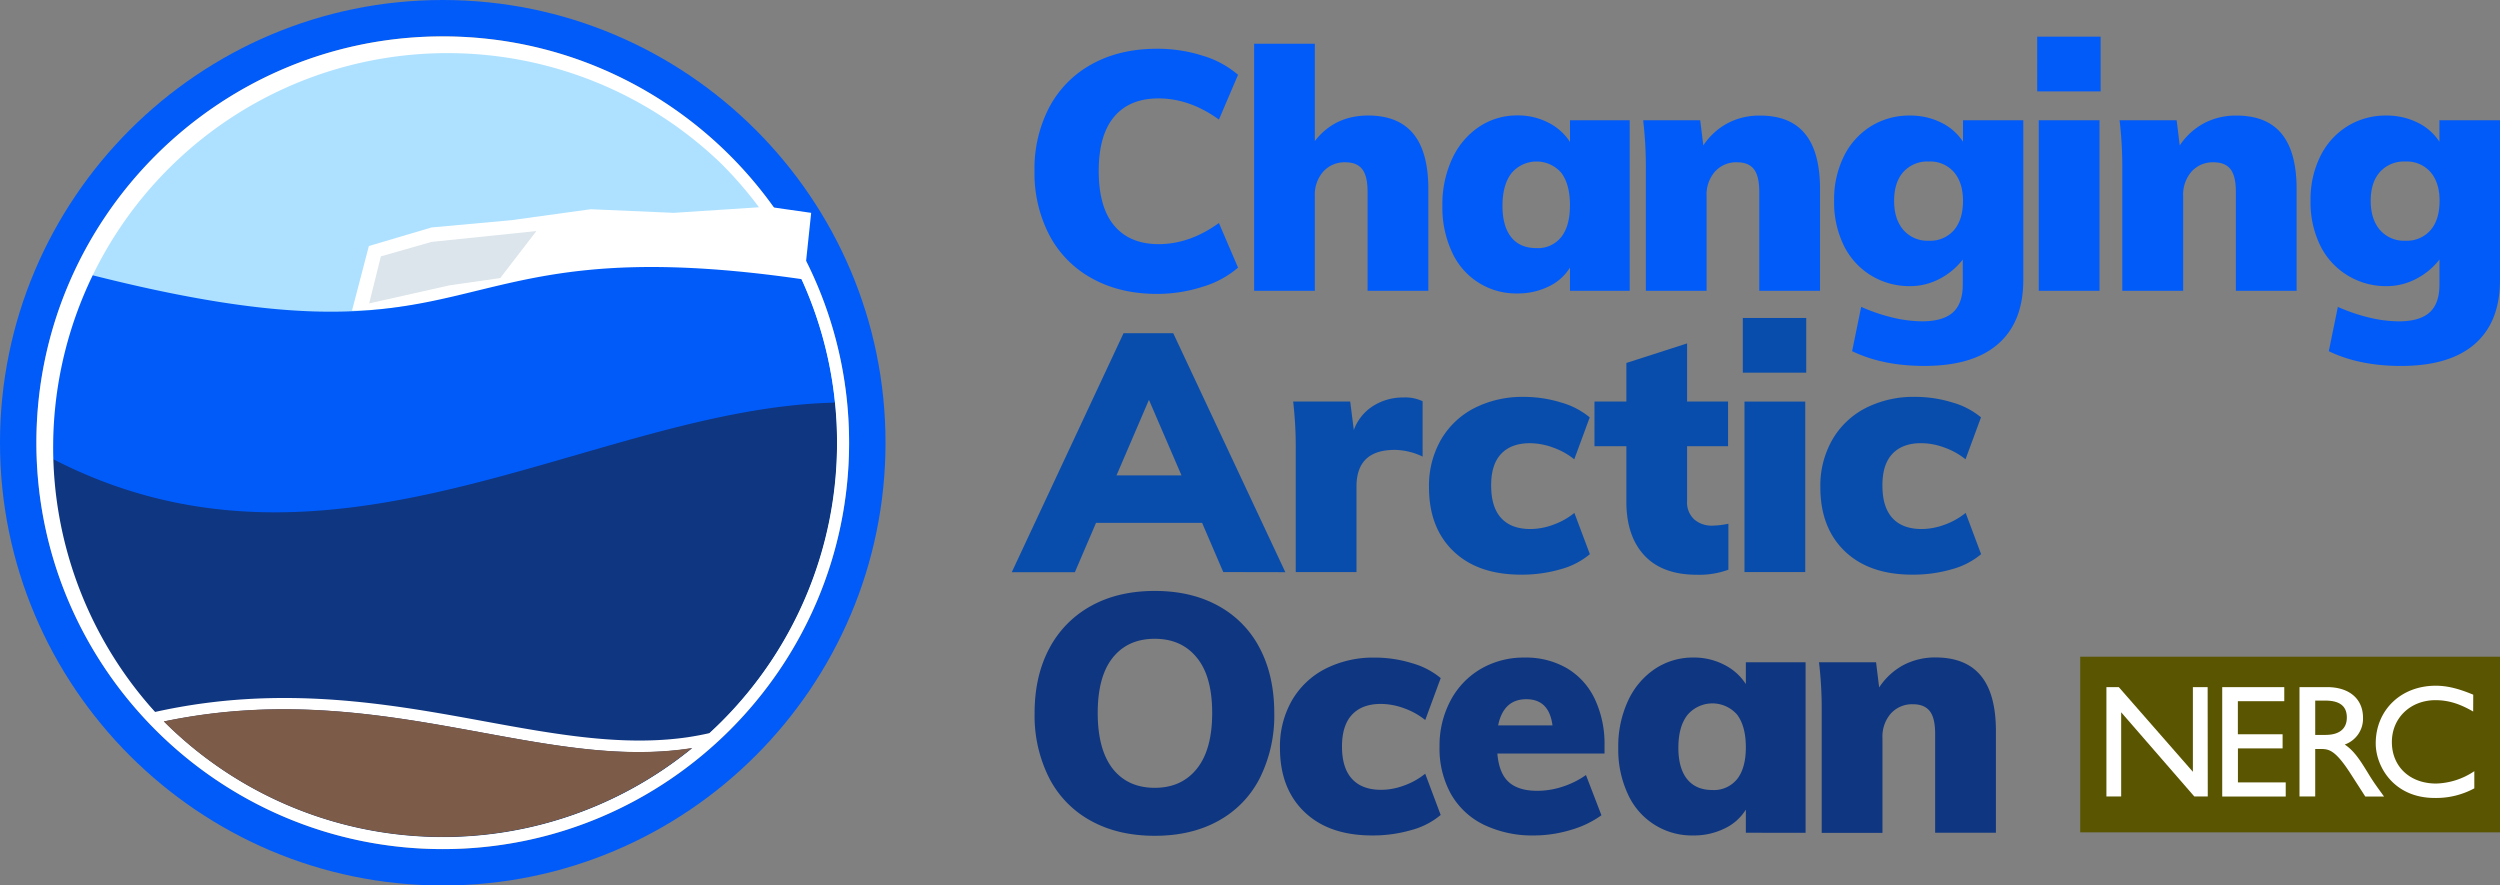
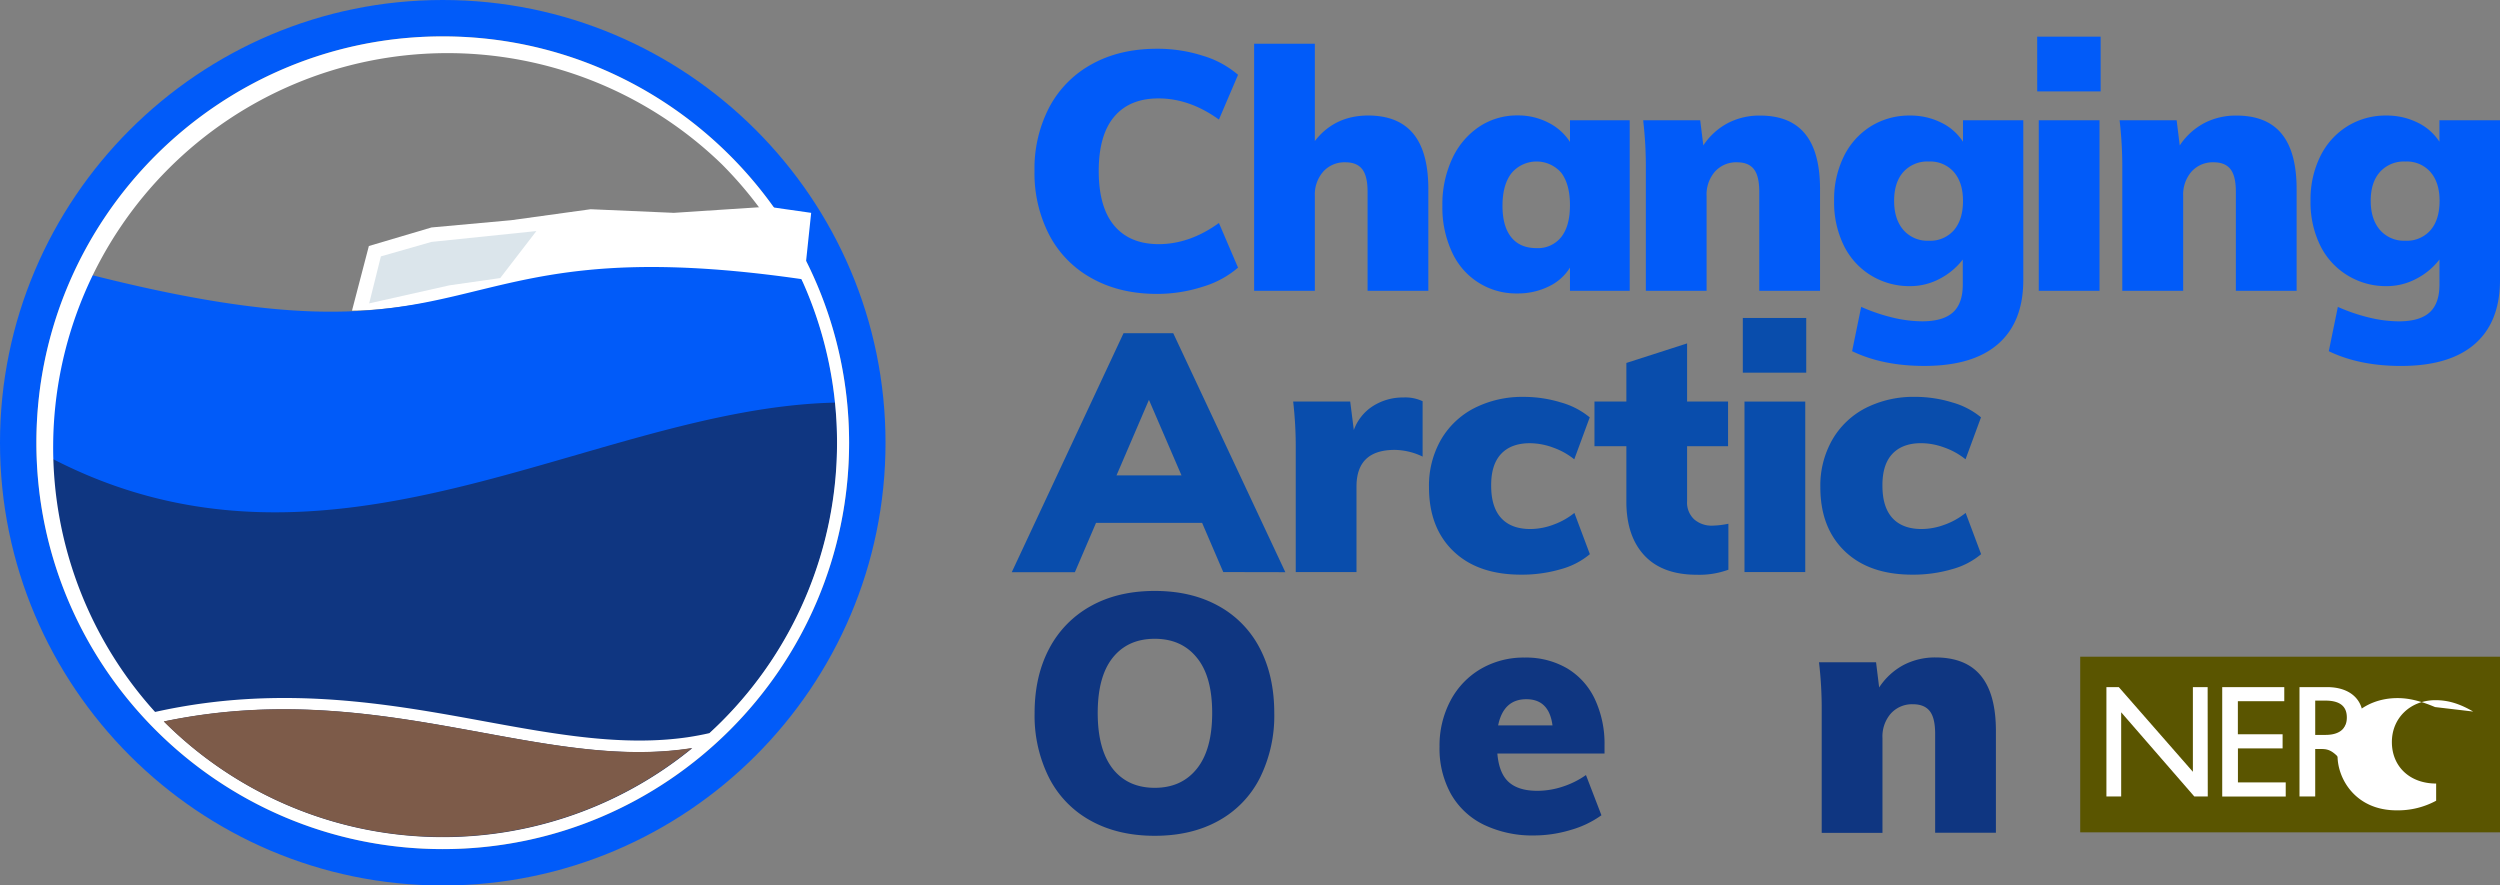
<svg xmlns="http://www.w3.org/2000/svg" viewBox="0 0 808.09 286.22">
  <rect x="0" y="0" width="808.09" height="286.22" fill="#808080" stroke="none" />
  <defs>
    <style>.cls-1{fill:#ade1ff;}.cls-2{fill:#015bf9;}.cls-3{fill:#094dac;}.cls-4{fill:#0f3681;}.cls-5{fill:#5a5500;}.cls-6{fill:#fff;}.cls-7{fill:#dbe5eb;}.cls-8{fill:#7d5b49;}</style>
  </defs>
  <title>Asset 1</title>
  <g id="Layer_2" data-name="Layer 2">
    <g id="Layer_1-2" data-name="Layer 1">
-       <path class="cls-1" d="M233.23,233.23A127.45,127.45,0,1,1,53,53,127.45,127.45,0,1,1,233.23,233.23Z" />
      <path class="cls-2" d="M143.11,286.22C64.2,286.22,0,222,0,143.11S64.2,0,143.11,0,286.23,64.2,286.23,143.11,222,286.22,143.11,286.22Zm0-274.46c-72.43,0-131.35,58.92-131.35,131.35S70.69,274.46,143.11,274.46s131.35-58.92,131.35-131.35S215.54,11.76,143.11,11.76Z" />
      <path class="cls-2" d="M353,90a33.87,33.87,0,0,1-13.78-13.94,43.4,43.4,0,0,1-4.83-20.83,42.85,42.85,0,0,1,4.83-20.67A34,34,0,0,1,353,20.7q8.95-4.94,21-4.94A47.86,47.86,0,0,1,388.73,18a31,31,0,0,1,11.45,6.18L394,38.65q-9.44-6.83-19.53-6.84-9.33,0-14.32,5.91t-5,17.52q0,11.72,5,17.68t14.32,6q10.09,0,19.53-6.84l6.18,14.43a31,31,0,0,1-11.45,6.18A47.88,47.88,0,0,1,374,95Q362,95,353,90Z" />
      <path class="cls-2" d="M456.86,43.26q4.83,5.91,4.83,17.85V94H442.05V62q0-5.1-1.74-7.32t-5.42-2.22a9.21,9.21,0,0,0-7.16,3A11.24,11.24,0,0,0,425,63.28V94H405.38V14.13H425V45.59q6.4-8.24,17.25-8.25Q452,37.35,456.86,43.26Z" />
      <path class="cls-2" d="M526.78,38.87V94H507.47V86.5a16.22,16.22,0,0,1-6.94,6.13,22.46,22.46,0,0,1-10,2.22,22.67,22.67,0,0,1-21.21-13.4,34.15,34.15,0,0,1-3.09-14.92,35,35,0,0,1,3.15-15.19A24.9,24.9,0,0,1,478.07,41a22,22,0,0,1,12.48-3.69,21.27,21.27,0,0,1,9.93,2.33,17.84,17.84,0,0,1,7,6.24V38.87ZM504.65,76.62q2.82-3.58,2.82-10.31t-2.82-10.47a10.58,10.58,0,0,0-16.06.11q-2.93,3.74-2.93,10.58,0,6.62,2.82,10.14t8.14,3.53A9.62,9.62,0,0,0,504.65,76.62Z" />
      <path class="cls-2" d="M583.47,43.26q4.83,5.91,4.83,17.85V94H568.66V62q0-5.1-1.74-7.32t-5.42-2.22a9.21,9.21,0,0,0-7.16,3,11.24,11.24,0,0,0-2.71,7.87V94H532V54.71a129.17,129.17,0,0,0-.87-15.84h18.44l1,8.14a21.71,21.71,0,0,1,7.81-7.16,22,22,0,0,1,10.52-2.49Q578.64,37.35,583.47,43.26Z" />
      <path class="cls-2" d="M654,38.87V90.51q0,13.56-8.14,20.67T622,118.28q-13.45,0-23.33-4.77l2.93-14.32a58.73,58.73,0,0,0,10,3.42,41.41,41.41,0,0,0,9.71,1.25q6.73,0,9.93-2.87t3.2-9V83.89A22.36,22.36,0,0,1,627.19,90a20.32,20.32,0,0,1-9.82,2.49A23.73,23.73,0,0,1,604.73,89,23.32,23.32,0,0,1,596,79.39a31.74,31.74,0,0,1-3.15-14.48A31.49,31.49,0,0,1,596,50.53a23.71,23.71,0,0,1,8.73-9.71,23.46,23.46,0,0,1,12.64-3.47,22.23,22.23,0,0,1,10.09,2.28,17.35,17.35,0,0,1,7.05,6.18V38.87ZM631.58,74.4q2.93-3.42,2.93-9.49,0-5.86-2.93-9.28a10.15,10.15,0,0,0-8.14-3.42,10.39,10.39,0,0,0-8.19,3.36q-3,3.36-3,9.33t3,9.44a10.26,10.26,0,0,0,8.14,3.47A10.14,10.14,0,0,0,631.58,74.4Z" />
      <path class="cls-2" d="M658.49,11.85H679V29.54h-20.5ZM659,94V38.87h19.64V94Z" />
      <path class="cls-2" d="M737.52,43.26q4.83,5.91,4.83,17.85V94H722.71V62q0-5.1-1.74-7.32t-5.42-2.22a9.21,9.21,0,0,0-7.16,3,11.24,11.24,0,0,0-2.71,7.87V94H686V54.71a129.17,129.17,0,0,0-.87-15.84h18.44l1,8.14a21.71,21.71,0,0,1,7.81-7.16,22,22,0,0,1,10.52-2.49Q732.69,37.35,737.52,43.26Z" />
      <path class="cls-2" d="M808.09,38.87V90.51q0,13.56-8.14,20.67t-23.87,7.11q-13.45,0-23.33-4.77l2.93-14.32a58.73,58.73,0,0,0,10,3.42,41.41,41.41,0,0,0,9.71,1.25q6.73,0,9.93-2.87t3.2-9V83.89A22.36,22.36,0,0,1,781.24,90a20.32,20.32,0,0,1-9.82,2.49A23.73,23.73,0,0,1,758.78,89,23.32,23.32,0,0,1,750,79.39a31.74,31.74,0,0,1-3.15-14.48A31.49,31.49,0,0,1,750,50.53a23.71,23.71,0,0,1,8.73-9.71,23.46,23.46,0,0,1,12.64-3.47,22.23,22.23,0,0,1,10.09,2.28,17.35,17.35,0,0,1,7.05,6.18V38.87ZM785.63,74.4q2.93-3.42,2.93-9.49,0-5.86-2.93-9.28a10.15,10.15,0,0,0-8.14-3.42,10.39,10.39,0,0,0-8.19,3.36q-3,3.36-3,9.33t3,9.44a10.26,10.26,0,0,0,8.14,3.47A10.14,10.14,0,0,0,785.63,74.4Z" />
      <path class="cls-3" d="M395.4,184.91,388.56,169H354.28l-6.84,15.95h-20.4l36.13-77.25h16.06l36.24,77.25Zm-34.5-31.25h21l-10.52-24.41Z" />
      <path class="cls-3" d="M459.84,129.69v17.9a21.32,21.32,0,0,0-9-2.17q-12.37,0-12.37,11.83v27.67H418.83V145.64A129.17,129.17,0,0,0,418,129.8h18.44L437.6,139a15.41,15.41,0,0,1,6.29-7.81,18,18,0,0,1,9.76-2.71A13,13,0,0,1,459.84,129.69Z" />
      <path class="cls-3" d="M469.82,178.19q-7.92-7.59-7.92-20.72a29.84,29.84,0,0,1,3.85-15.3,26.35,26.35,0,0,1,10.79-10.25,34.13,34.13,0,0,1,16.06-3.63,40.61,40.61,0,0,1,11.93,1.79,25.19,25.19,0,0,1,9.33,4.83l-5,13.56a23.21,23.21,0,0,0-6.84-3.8,22,22,0,0,0-7.49-1.41q-6.08,0-9.33,3.47T482,157q0,6.94,3.25,10.47t9.44,3.53a21.55,21.55,0,0,0,7.43-1.41,23.32,23.32,0,0,0,6.78-3.8l5,13.34a24.68,24.68,0,0,1-9.49,4.88,44.67,44.67,0,0,1-12.64,1.74Q477.74,185.78,469.82,178.19Z" />
      <path class="cls-3" d="M558.68,169.29v14.86a27.39,27.39,0,0,1-10.2,1.63q-11.18,0-17-6.29T525.7,162V144.23H515.39V129.8H525.7V117.32L545.33,111V129.8h13.24v14.43H545.33V162a7.37,7.37,0,0,0,2.33,5.91,8.58,8.58,0,0,0,5.8,2A28,28,0,0,0,558.68,169.29Z" />
      <path class="cls-3" d="M563.34,102.78h20.5v17.68h-20.5Zm.54,82.13V129.8h19.64v55.11Z" />
      <path class="cls-3" d="M596.32,178.19q-7.92-7.59-7.92-20.72a29.84,29.84,0,0,1,3.85-15.3A26.35,26.35,0,0,1,603,131.91a34.13,34.13,0,0,1,16.06-3.63A40.61,40.61,0,0,1,631,130.07a25.19,25.19,0,0,1,9.33,4.83l-5,13.56a23.21,23.21,0,0,0-6.84-3.8,22,22,0,0,0-7.49-1.41q-6.08,0-9.33,3.47T608.47,157q0,6.94,3.25,10.47t9.44,3.53a21.55,21.55,0,0,0,7.43-1.41,23.32,23.32,0,0,0,6.78-3.8l5,13.34a24.68,24.68,0,0,1-9.49,4.88,44.67,44.67,0,0,1-12.64,1.74Q604.24,185.78,596.32,178.19Z" />
      <path class="cls-4" d="M352.65,265.33a32.79,32.79,0,0,1-13.51-13.83,44.72,44.72,0,0,1-4.72-21q0-12,4.77-20.94a33.38,33.38,0,0,1,13.51-13.72q8.73-4.83,20.56-4.83t20.56,4.83a32.7,32.7,0,0,1,13.4,13.72q4.66,8.9,4.67,20.94a45.15,45.15,0,0,1-4.67,21,32.55,32.55,0,0,1-13.4,13.83q-8.73,4.83-20.56,4.83T352.65,265.33Zm34.23-16.87q4.94-6.18,4.94-18t-4.94-17.85q-4.94-6.13-13.62-6.13t-13.56,6.08q-4.88,6.08-4.88,17.9t4.88,18.06q4.88,6.13,13.56,6.13T386.88,248.46Z" />
-       <path class="cls-4" d="M421.65,262.46q-7.92-7.59-7.92-20.72a29.85,29.85,0,0,1,3.85-15.3,26.35,26.35,0,0,1,10.79-10.25,34.13,34.13,0,0,1,16.06-3.63,40.61,40.61,0,0,1,11.93,1.79,25.17,25.17,0,0,1,9.33,4.83l-5,13.56a23.23,23.23,0,0,0-6.84-3.8,22,22,0,0,0-7.49-1.41q-6.08,0-9.33,3.47t-3.25,10.31q0,6.94,3.25,10.47t9.44,3.52a21.54,21.54,0,0,0,7.43-1.41,23.33,23.33,0,0,0,6.78-3.8l5,13.34a24.69,24.69,0,0,1-9.49,4.88,44.72,44.72,0,0,1-12.64,1.74Q429.57,270.05,421.65,262.46Z" />
      <path class="cls-4" d="M518.64,243.58H484q.54,6.4,3.69,9.22t9.22,2.82a26.23,26.23,0,0,0,8.24-1.36,27.9,27.9,0,0,0,7.49-3.74l5,13a32,32,0,0,1-10,4.77A41.11,41.11,0,0,1,496,270.05a36.21,36.21,0,0,1-16.38-3.47A24.56,24.56,0,0,1,469,256.65a30.2,30.2,0,0,1-3.69-15.24,31,31,0,0,1,3.53-14.92,25.88,25.88,0,0,1,9.76-10.25,27.5,27.5,0,0,1,14.27-3.69A26.33,26.33,0,0,1,506.49,216a22.91,22.91,0,0,1,9,9.93,33.93,33.93,0,0,1,3.15,15Zm-34.39-9.11h17.57q-1.09-8.46-8.46-8.46T484.25,234.47Z" />
-       <path class="cls-4" d="M583.63,214.07v55.11H564.32V261.7a16.23,16.23,0,0,1-6.94,6.13,22.47,22.47,0,0,1-10,2.22,22.67,22.67,0,0,1-21.21-13.4,34.15,34.15,0,0,1-3.09-14.92,35,35,0,0,1,3.15-15.19,24.89,24.89,0,0,1,8.68-10.31,22,22,0,0,1,12.48-3.69,21.27,21.27,0,0,1,9.93,2.33,17.85,17.85,0,0,1,7,6.24v-7.05ZM561.5,251.83q2.82-3.58,2.82-10.31T561.5,231a10.58,10.58,0,0,0-16.06.11q-2.93,3.74-2.93,10.58,0,6.62,2.82,10.14t8.14,3.53A9.62,9.62,0,0,0,561.5,251.83Z" />
      <path class="cls-4" d="M640.32,218.46q4.83,5.91,4.83,17.85v32.87H625.51v-32q0-5.1-1.74-7.32t-5.42-2.22a9.21,9.21,0,0,0-7.16,3,11.24,11.24,0,0,0-2.71,7.87v30.7H588.84V229.91a129.15,129.15,0,0,0-.87-15.84h18.44l1,8.14A21.71,21.71,0,0,1,615.2,215a22,22,0,0,1,10.52-2.49Q635.49,212.55,640.32,218.46Z" />
      <rect class="cls-5" x="672.4" y="212.27" width="135.69" height="56.77" />
      <path class="cls-6" d="M713.63,257.45h-4.35l-23.64-27.21v27.21h-4.77V222.1h4l23.95,27.37V222.1h4.77Z" />
      <path class="cls-6" d="M738.36,226.66h-15v10.68h14.46v4.56H723.38v11h15.45v4.56H718.3V222.1h20.06Z" />
      <path class="cls-6" d="M752.2,222.1c7.15,0,11.61,3.78,11.61,9.9a8.84,8.84,0,0,1-5.91,8.66c3.21,2.13,5.18,5.39,7.88,9.8,1.5,2.44,2.38,3.63,4.82,7h-6.06l-4.67-7.26c-4.67-7.26-6.79-8.09-9.38-8.09h-2.13v15.34h-5.08V222.1Zm-3.84,15.45h3.27c5.44,0,7-2.8,6.95-5.75-.05-3.32-2-5.34-6.95-5.34h-3.27Z" />
-       <path class="cls-6" d="M799.42,230c-4.35-2.54-8.09-3.68-12.18-3.68-8.09,0-14.1,5.75-14.1,13.53,0,7.93,5.81,13.42,14.31,13.42a23.14,23.14,0,0,0,12.34-4v5.55a25.9,25.9,0,0,1-12.8,3.11c-13.27,0-19.07-10.21-19.07-17.62,0-10.78,8.14-18.66,19.39-18.66,3.63,0,7.31.88,12.13,2.9Z" />
+       <path class="cls-6" d="M799.42,230c-4.35-2.54-8.09-3.68-12.18-3.68-8.09,0-14.1,5.75-14.1,13.53,0,7.93,5.81,13.42,14.31,13.42v5.55a25.9,25.9,0,0,1-12.8,3.11c-13.27,0-19.07-10.21-19.07-17.62,0-10.78,8.14-18.66,19.39-18.66,3.63,0,7.31.88,12.13,2.9Z" />
      <path class="cls-6" d="M259.86,91l2.34-22.2-14-2-30.39,2-26.88-1.17L165.2,71.18l-25.71,2.34-20.26,6-5.45,20.88C144.18,100.4,193,81.41,259.86,91Z" />
      <polygon class="cls-7" points="119.33 98.06 123.12 82.87 139.48 78.19 173.38 74.69 161.69 89.88 145.33 92.22 119.33 98.06" />
      <path class="cls-2" d="M259.14,90.23c-123-17.76-97.28,32.54-231.23-1.77a127.45,127.45,0,1,0,231.23,1.77Z" />
      <path class="cls-4" d="M269.91,130.14c-78.7,1.77-162.79,65.7-254.16,17.53a127.44,127.44,0,0,0,217.48,85.57,126.61,126.61,0,0,0,37.33-90.12A129.77,129.77,0,0,0,269.91,130.14Z" />
      <path class="cls-6" d="M143.11,11.76c-72.43,0-131.35,58.92-131.35,131.35S70.69,274.46,143.11,274.46s131.35-58.92,131.35-131.35S215.54,11.76,143.11,11.76ZM53,233.23l0,0c38.87-8.14,72.09-2.06,103,3.61,23.86,4.38,46.07,8.44,67.83,5q2.84-2.33,5.56-4.84A127.44,127.44,0,0,1,53,233.23Zm180.24,0c-1.28,1.28-2.59,2.52-3.91,3.74q-3.54.81-7.18,1.35c-20.81,3-42.54-.94-65.55-5.16-26.5-4.86-56.53-10.37-90.4-5.88q-8.1,1.07-16.17,2.87c1,1,1.93,2,2.92,3A127.45,127.45,0,0,1,233.23,53a127.45,127.45,0,0,1,0,180.24Z" />
      <path class="cls-8" d="M155.93,236.8c-30.88-5.66-64.1-11.75-103-3.61l0,0a127.47,127.47,0,0,0,170.77,8.58C202,245.25,179.79,241.18,155.93,236.8Z" />
    </g>
  </g>
</svg>